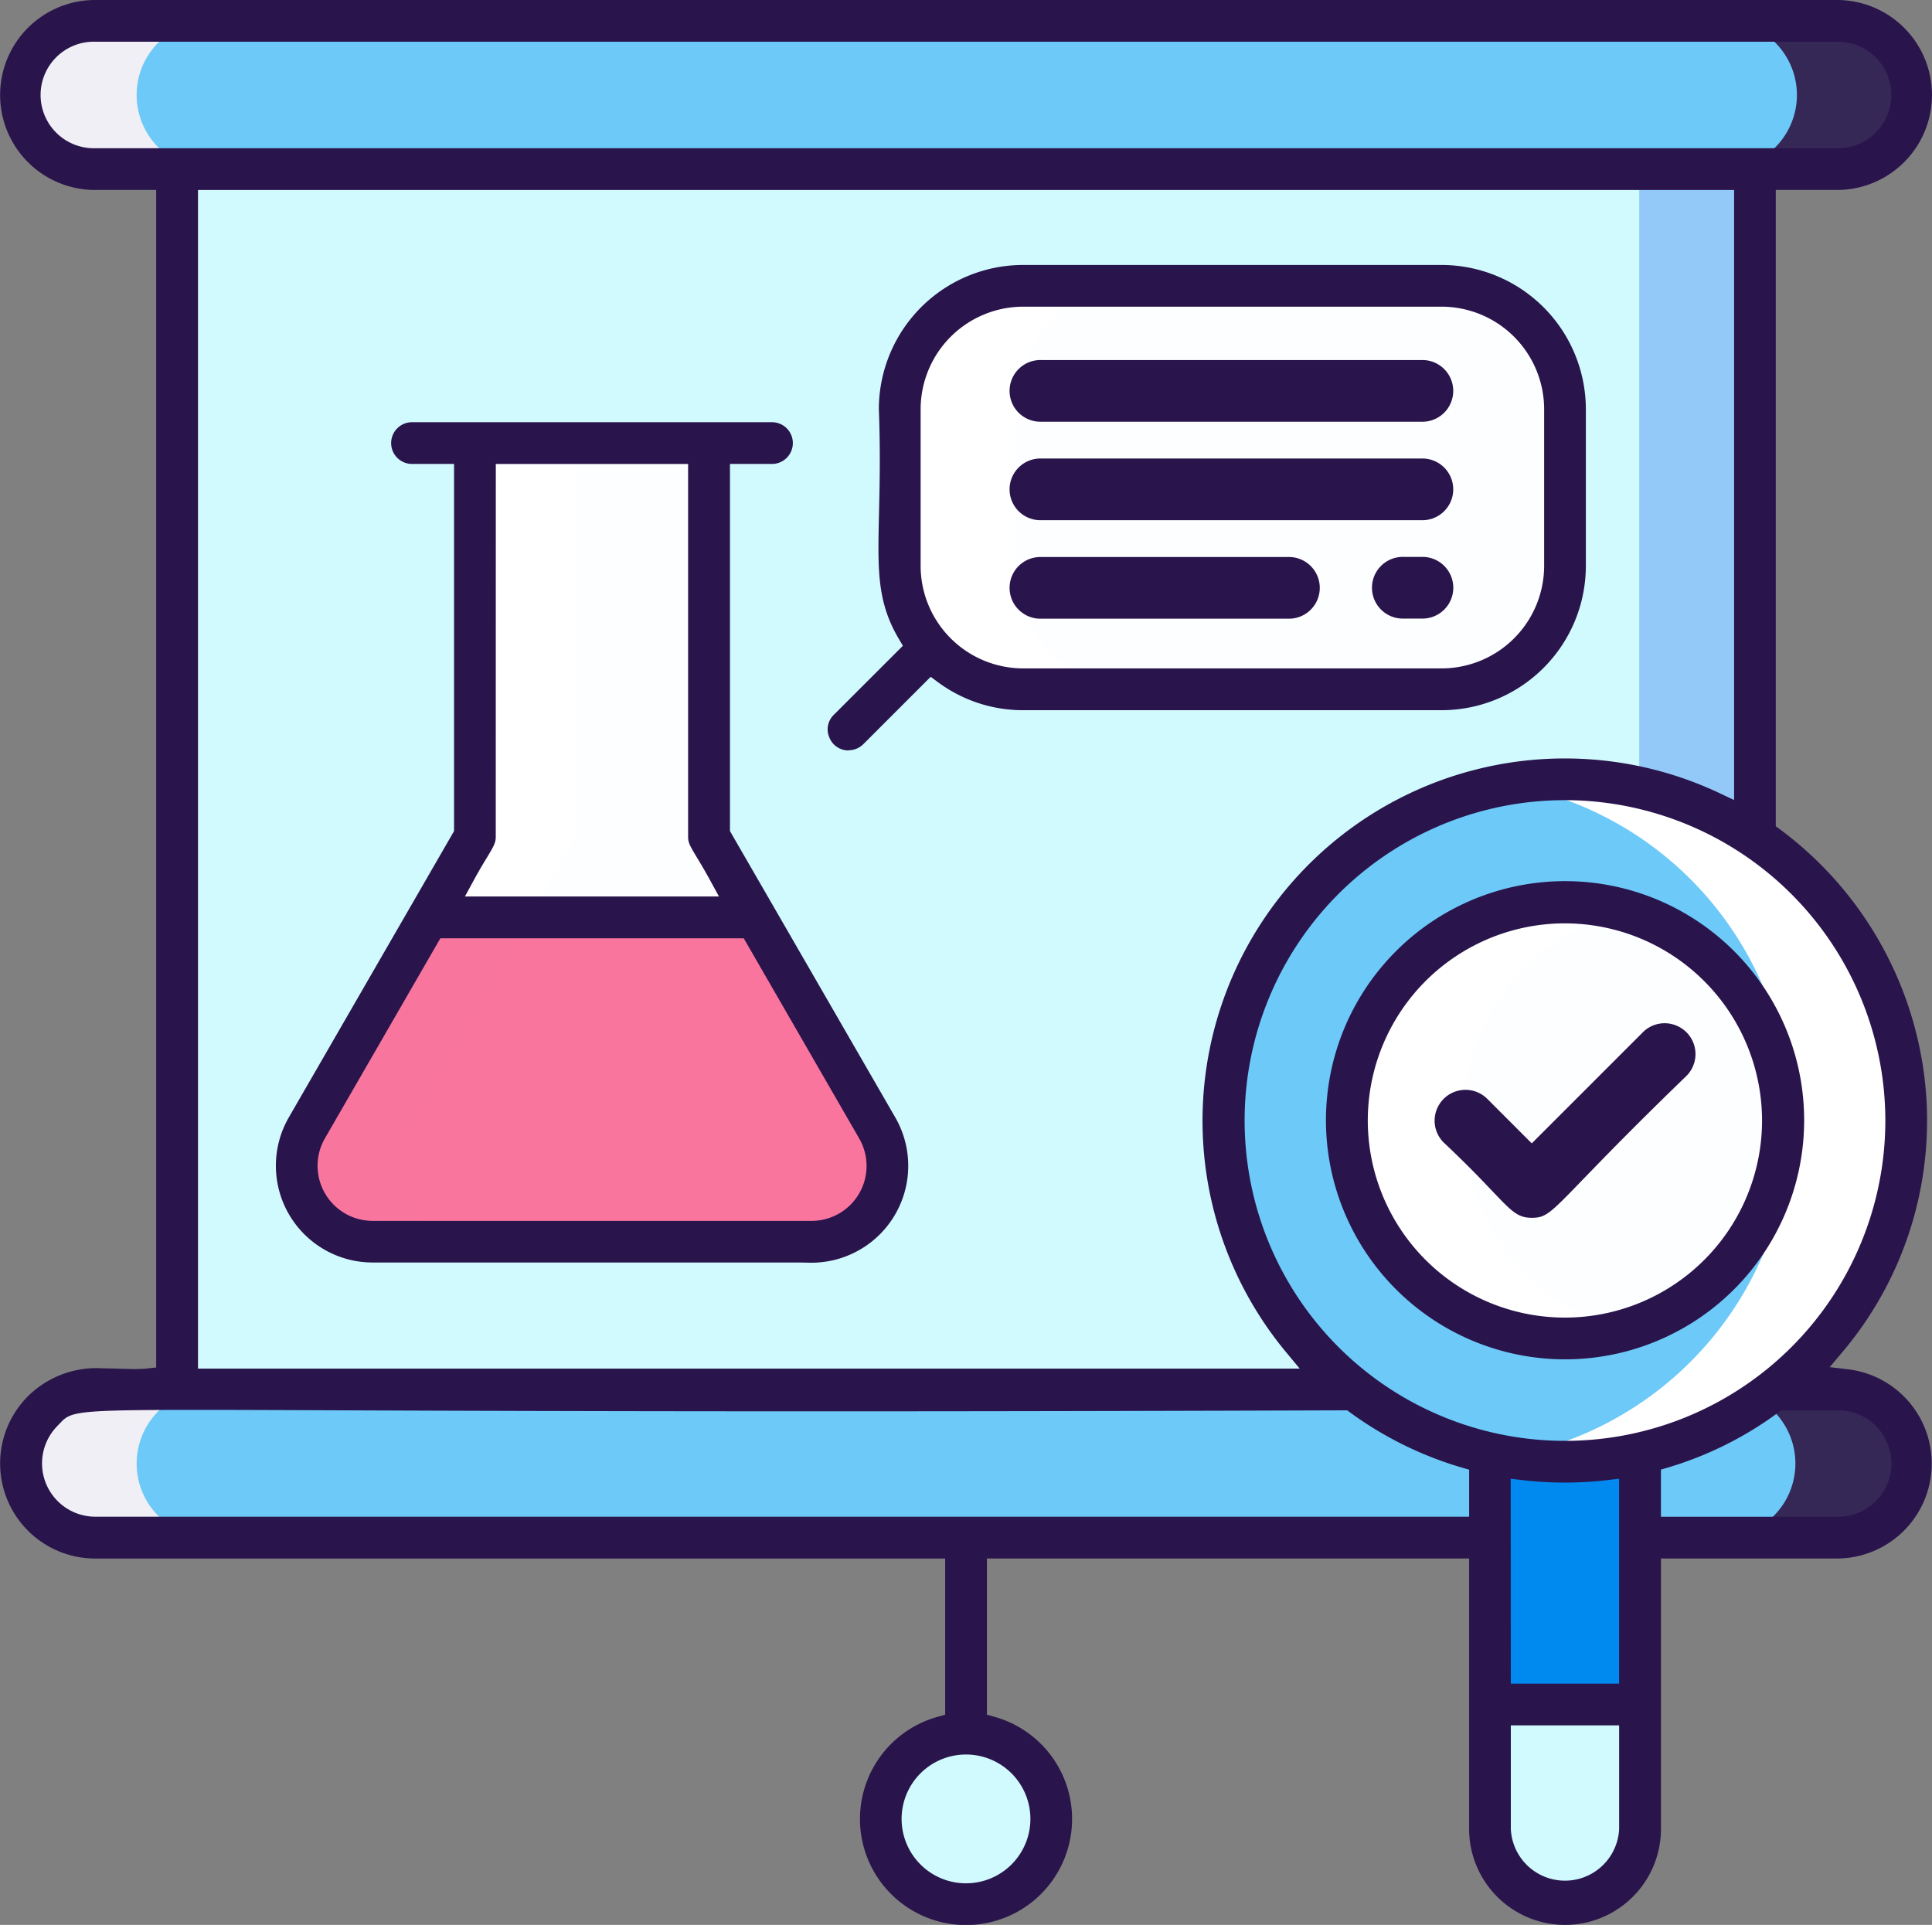
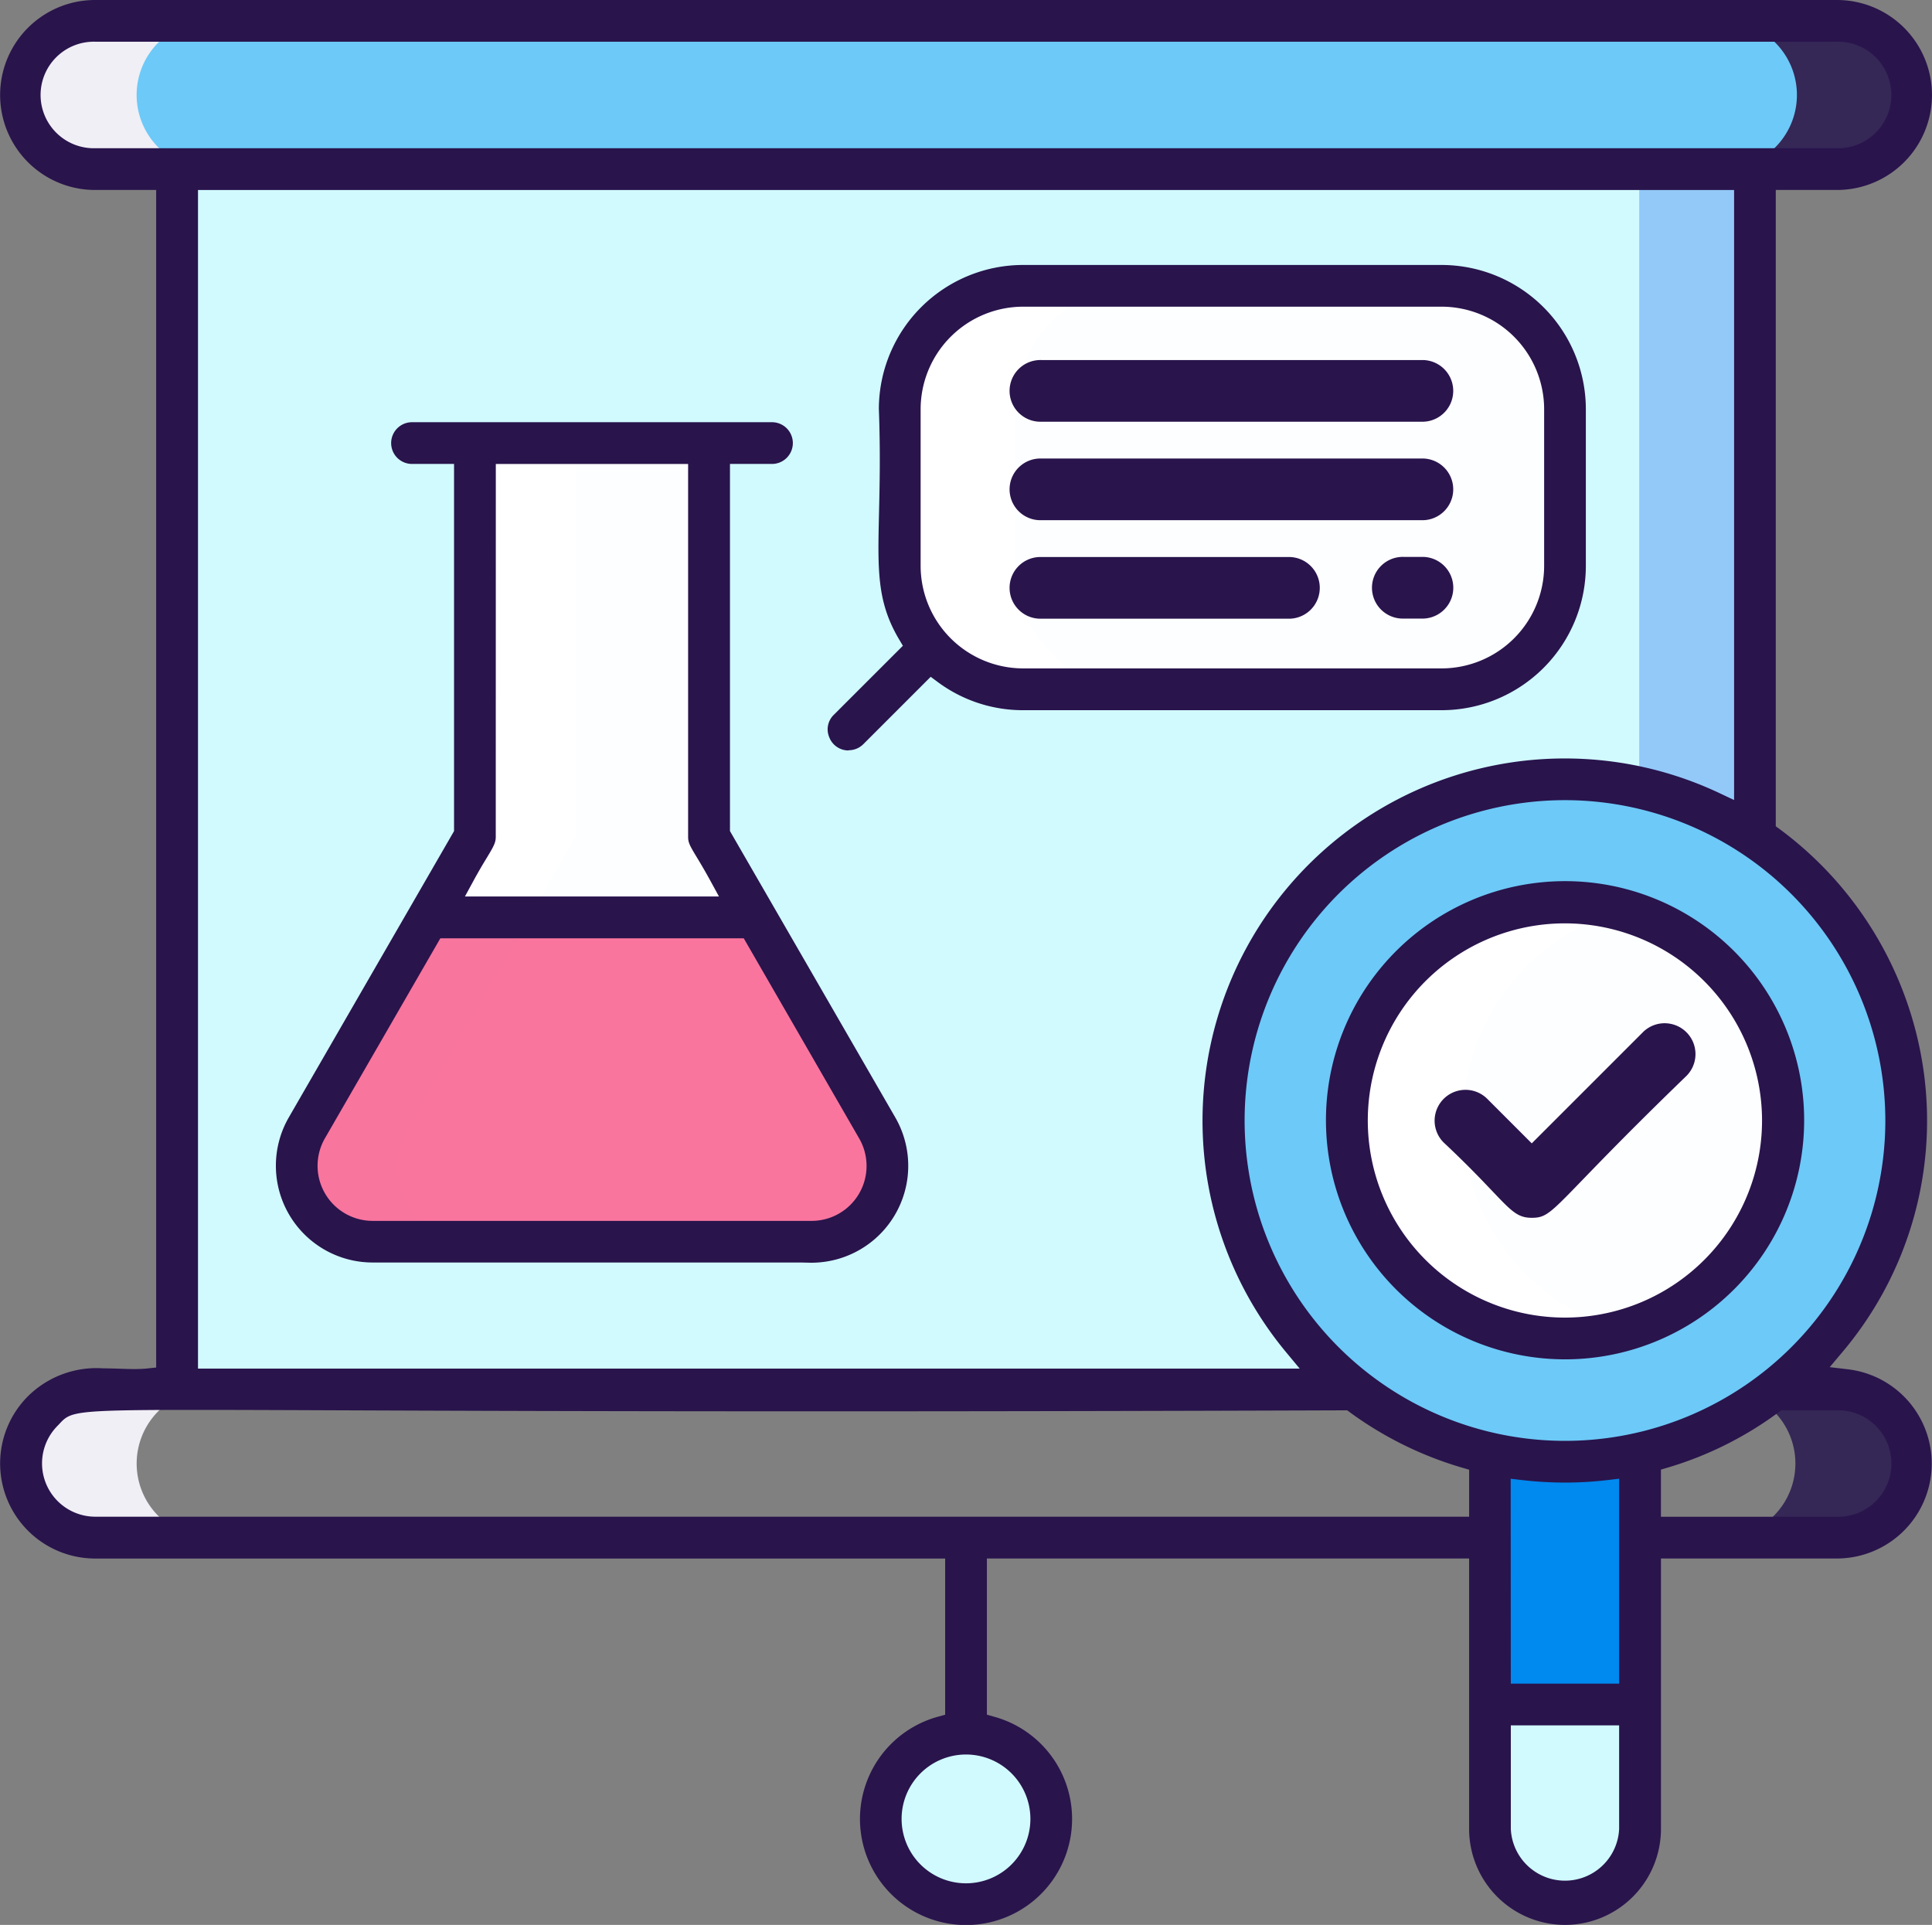
<svg xmlns="http://www.w3.org/2000/svg" id="Group_17" data-name="Group 17" width="66" height="65.759" viewBox="0 0 66 65.759">
  <rect x="0" y="0" width="66" height="65.759" fill="#808080" stroke="none" />
  <defs>
    <clipPath id="clip-path">
      <rect id="Rectangle_22" data-name="Rectangle 22" width="66" height="65.759" fill="none" />
    </clipPath>
  </defs>
  <g id="Group_16" data-name="Group 16" transform="translate(0 0)" clip-path="url(#clip-path)">
    <path id="Path_158" data-name="Path 158" d="M63.088,6.11H3.582a2.532,2.532,0,0,1,0-5.065H63.088a2.532,2.532,0,1,1,0,5.065" transform="translate(-0.334 -0.333)" fill="#6dc9f7" />
    <path id="Path_159" data-name="Path 159" d="M92.713,3.578a2.531,2.531,0,0,1-2.534,2.531H86.228a2.533,2.533,0,1,0,0-5.065h3.951a2.535,2.535,0,0,1,2.534,2.534" transform="translate(-27.426 -0.332)" fill="#352756" />
    <path id="Path_160" data-name="Path 160" d="M7.533,6.11H3.582a2.532,2.532,0,1,1,0-5.065H7.533a2.532,2.532,0,1,0,0,5.065" transform="translate(-0.333 -0.333)" fill="#f0eff5" />
-     <path id="Path_161" data-name="Path 161" d="M63.088,74.671H3.582a2.532,2.532,0,0,1,0-5.065H63.088a2.532,2.532,0,1,1,0,5.065" transform="translate(-0.334 -22.14)" fill="#6dc9f7" />
    <path id="Path_162" data-name="Path 162" d="M92.713,72.138a2.531,2.531,0,0,1-2.534,2.531H86.228a2.531,2.531,0,1,0,0-5.063h3.951a2.533,2.533,0,0,1,2.534,2.531" transform="translate(-27.426 -22.14)" fill="#352756" />
    <path id="Path_163" data-name="Path 163" d="M7.533,74.67H3.582a2.531,2.531,0,1,1,0-5.063H7.533a2.531,2.531,0,1,0,0,5.063" transform="translate(-0.333 -22.14)" fill="#f0eff5" />
    <rect id="Rectangle_18" data-name="Rectangle 18" width="53.897" height="41.689" transform="translate(6.052 5.777)" fill="#d1faff" />
    <rect id="Rectangle_19" data-name="Rectangle 19" width="3.951" height="41.69" transform="translate(55.999 5.777)" fill="#93c9f9" />
    <rect id="Rectangle_20" data-name="Rectangle 20" width="3.951" height="41.69" transform="translate(6.051 5.778)" fill="#d1faff" />
    <path id="Path_164" data-name="Path 164" d="M47.035,86.85a2.911,2.911,0,1,1-2.91,2.91,2.911,2.911,0,0,1,2.91-2.91" transform="translate(-14.035 -27.624)" fill="#d1faff" />
    <path id="Path_165" data-name="Path 165" d="M84.618,50.7A11.656,11.656,0,1,1,72.962,39.04,11.656,11.656,0,0,1,84.618,50.7" transform="translate(-19.499 -12.417)" fill="#6dc9f7" />
-     <path id="Path_166" data-name="Path 166" d="M89.133,50.7A11.649,11.649,0,0,1,77.477,62.351a11.95,11.95,0,0,1-1.976-.166c.2-.034.395-.074.591-.119A11.657,11.657,0,0,0,75.5,39.208,11.657,11.657,0,0,1,89.133,50.7" transform="translate(-24.014 -12.417)" fill="#fff" />
    <path id="Path_167" data-name="Path 167" d="M74.35,62.07c.2.042.39.082.587.116a11.925,11.925,0,0,1-1.976.166,11.656,11.656,0,1,1,1.976-23.143A11.658,11.658,0,0,0,74.35,62.07Z" transform="translate(-19.499 -12.417)" fill="#6dc9f7" />
    <path id="Path_168" data-name="Path 168" d="M82.371,52.659a7.446,7.446,0,1,1-7.446-7.446,7.445,7.445,0,0,1,7.446,7.446" transform="translate(-21.463 -14.381)" fill="#fdfeff" />
    <path id="Path_169" data-name="Path 169" d="M84.923,52.659a7.448,7.448,0,0,1-9.085,7.265c-.113-.026-.227-.053-.338-.084a7.448,7.448,0,0,0,0-14.362,7.45,7.45,0,0,1,9.422,7.181" transform="translate(-24.014 -14.381)" fill="#fdfeff" />
    <path id="Path_170" data-name="Path 170" d="M76.9,59.84c-.11.031-.224.058-.337.085a7.447,7.447,0,1,1-1.639-14.711,7.4,7.4,0,0,1,1.976.266,7.447,7.447,0,0,0,0,14.361" transform="translate(-21.463 -14.381)" fill="#fff" />
    <path id="Path_171" data-name="Path 171" d="M79.768,85.389v4.253a2.564,2.564,0,1,1-5.129,0V85.389Z" transform="translate(-23.74 -27.16)" fill="#d1faff" />
    <path id="Path_172" data-name="Path 172" d="M79.768,72.807v8.58H74.639V72.81a11.76,11.76,0,0,0,2.563.282A11.6,11.6,0,0,0,79.768,72.807Z" transform="translate(-23.74 -23.158)" fill="#0089ef" />
    <path id="Path_173" data-name="Path 173" d="M32.639,38.4H21.455l.6-1.038.993-1.719,0-13.446h8l0,13.446Z" transform="translate(-6.824 -7.061)" fill="#fdfeff" />
    <path id="Path_174" data-name="Path 174" d="M35.509,38.4h-3.44l-1.592-2.757,0-13.446h3.441l0,13.446Z" transform="translate(-9.694 -7.06)" fill="#fdfeff" />
    <path id="Path_175" data-name="Path 175" d="M26.49,22.2l0,13.446-.994,1.721L24.9,38.4H21.455l.6-1.037.994-1.721,0-13.446Z" transform="translate(-6.824 -7.06)" fill="#fff" />
    <path id="Path_176" data-name="Path 176" d="M32.445,57.034l-.376,0,0,0-7.117,0H17.456a2.594,2.594,0,0,1-2.246-3.89l3.745-6.49.4-.7H30.541l.4.7,3.748,6.487a2.592,2.592,0,0,1-2.246,3.89" transform="translate(-4.726 -14.618)" fill="#fa759e" />
    <path id="Path_177" data-name="Path 177" d="M38.155,57.036l-.376,0,0,0h-3.06a2.593,2.593,0,0,0,2.243-3.892l-3.748-6.487-.4-.7h3.44l.4.7L40.4,53.143a2.594,2.594,0,0,1-2.246,3.892" transform="translate(-10.436 -14.618)" fill="#fa759e" />
    <path id="Path_178" data-name="Path 178" d="M19.357,45.959H22.8l-.4.7-3.746,6.492a2.6,2.6,0,0,0,2.246,3.89h-3.44a2.594,2.594,0,0,1-2.246-3.89l3.745-6.492Z" transform="translate(-4.726 -14.618)" fill="#f8759e" />
-     <path id="Path_179" data-name="Path 179" d="M40.3,62.2l-.206,0,0,0Z" transform="translate(-12.752 -19.785)" fill="#d1faff" />
    <path id="Path_180" data-name="Path 180" d="M31.068,62.2l0,0h-7.12Z" transform="translate(-7.618 -19.784)" fill="#93c9f9" />
    <path id="Path_181" data-name="Path 181" d="M36.776,62.2h-7.12l7.117,0Z" transform="translate(-9.432 -19.784)" fill="#d1faff" />
    <path id="Path_182" data-name="Path 182" d="M35.256,62.2l-.207,0,0,0Z" transform="translate(-11.148 -19.785)" fill="#dbfbff" />
    <rect id="Rectangle_21" data-name="Rectangle 21" width="22.728" height="13.787" rx="6.181" transform="translate(30.734 9.766)" fill="#fdfeff" />
    <path id="Path_183" data-name="Path 183" d="M74.589,18.535v5.358a4.214,4.214,0,0,1-4.214,4.214H66.424a4.214,4.214,0,0,0,4.214-4.214V18.535a4.213,4.213,0,0,0-4.214-4.214h3.951a4.213,4.213,0,0,1,4.214,4.214" transform="translate(-21.127 -4.555)" fill="#fdfeff" />
    <path id="Path_184" data-name="Path 184" d="M53.236,28.108H49.285a4.213,4.213,0,0,1-4.214-4.214V18.535a4.213,4.213,0,0,1,4.214-4.214h3.951a4.213,4.213,0,0,0-4.214,4.214v5.358a4.213,4.213,0,0,0,4.214,4.214" transform="translate(-14.336 -4.555)" fill="#fff" />
    <path id="Path_185" data-name="Path 185" d="M53.464,65.759a3.281,3.281,0,0,1-3.277-3.277v-9.24H33.714v5.336l.25.07a3.623,3.623,0,1,1-1.926,0l.25-.07V53.243H3.249A3.248,3.248,0,0,1,.954,47.7a3.325,3.325,0,0,1,2.57-.954c.19,0,.374.007.552.012s.343.012.5.012.31-.005.453-.02l.306-.032V6.49H3.249a3.245,3.245,0,1,1,0-6.49H62.754a3.245,3.245,0,1,1,0,6.49H60.663V28.228l.138.1a12.43,12.43,0,0,1,4.943,8.494,12.251,12.251,0,0,1-2.832,9.4l-.406.483.627.074a3.243,3.243,0,0,1-.381,6.463H56.741v9.24a3.281,3.281,0,0,1-3.277,3.277m-1.852-3.277a1.852,1.852,0,0,0,3.7,0V58.942h-3.7ZM33,59.938a2.2,2.2,0,1,0,2.2,2.2,2.2,2.2,0,0,0-2.2-2.2m18.611-2.422h3.7v-7l-.382.045a12.4,12.4,0,0,1-1.466.087,12.755,12.755,0,0,1-1.475-.086l-.381-.045Zm9.149-9.27a12.181,12.181,0,0,1-3.776,1.887l-.244.072v1.611h6.012a1.819,1.819,0,1,0,0-3.637h-1.9ZM6.7,48.165c-4.228,0-4.287.064-4.674.481l-.065.068a1.821,1.821,0,0,0,1.29,3.1H50.188V50.209l-.245-.072a12.357,12.357,0,0,1-3.831-1.891l-.09-.066h-.113c-7.063.025-12.963.034-17.9.034-7.526,0-12.807-.02-16.525-.035-2.021-.008-3.58-.014-4.786-.014m46.764-20.83A10.944,10.944,0,1,0,64.406,38.278,10.956,10.956,0,0,0,53.463,27.335M6.764,46.755H44.4l-.464-.559A12.377,12.377,0,0,1,58.751,27.1l.488.231V6.491H6.764ZM3.249,1.425a1.82,1.82,0,1,0,0,3.639h59.5a1.82,1.82,0,1,0,0-3.639Z" transform="translate(0 0)" fill="#29144c" />
    <path id="Path_186" data-name="Path 186" d="M78.981,51.562l-3.8,3.8-1.527-1.528a1.054,1.054,0,0,0-1.49,1.491c2.183,2.05,2.272,2.58,3.017,2.58.78,0,.668-.385,5.292-4.855a1.054,1.054,0,0,0-1.49-1.491" transform="translate(-22.854 -16.302)" fill="#29144c" />
    <path id="Path_187" data-name="Path 187" d="M51.676,20.144H64.724a1.054,1.054,0,0,0,0-2.107H51.676a1.054,1.054,0,1,0,0,2.107" transform="translate(-16.101 -5.737)" fill="#29144c" />
    <path id="Path_188" data-name="Path 188" d="M51.676,25.077H64.724a1.054,1.054,0,0,0,0-2.107H51.676a1.054,1.054,0,1,0,0,2.107" transform="translate(-16.101 -7.306)" fill="#29144c" />
    <path id="Path_189" data-name="Path 189" d="M51.676,30.011H60.1a1.054,1.054,0,1,0,0-2.107H51.676a1.054,1.054,0,1,0,0,2.107" transform="translate(-16.101 -8.875)" fill="#29144c" />
    <path id="Path_190" data-name="Path 190" d="M70.5,27.9H69.83a1.054,1.054,0,1,0,0,2.107H70.5a1.054,1.054,0,0,0,0-2.107" transform="translate(-21.875 -8.875)" fill="#29144c" />
    <path id="Path_191" data-name="Path 191" d="M74.591,60.487a8.168,8.168,0,1,1,1.8-.2,8.167,8.167,0,0,1-1.8.2m0-14.894a6.734,6.734,0,1,0,6.733,6.733,6.741,6.741,0,0,0-6.733-6.733" transform="translate(-21.13 -14.049)" fill="#29144c" />
    <path id="Path_192" data-name="Path 192" d="M31.742,49.858l-.02,0h-14.6A3.306,3.306,0,0,1,14.26,44.9c.01-.018,5.644-9.78,5.644-9.78l0-12.543H18.495a.713.713,0,1,1,0-1.425H30.738a.713.713,0,1,1,0,1.425H29.33l0,12.543L34.976,44.9a3.31,3.31,0,0,1-2.963,4.964ZM15.494,45.613a1.882,1.882,0,0,0,1.628,2.823l14.982,0a1.877,1.877,0,0,0,1.636-2.823L29.8,38.782H19.436Zm5.835-10.3c0,.2-.064.318-.308.722-.123.2-.28.463-.473.819l-.272.5h8.678l-.273-.5c-.2-.367-.357-.63-.481-.835-.241-.4-.3-.5-.3-.706l0-12.734H21.331Z" transform="translate(-4.393 -6.728)" fill="#29144c" />
    <path id="Path_193" data-name="Path 193" d="M42.176,29.86a.7.7,0,0,1-.657-.443.691.691,0,0,1,.153-.775l2.359-2.358-.135-.228c-.751-1.271-.726-2.343-.681-4.289.022-.937.05-2.1-.005-3.577a4.93,4.93,0,0,1,4.928-4.915h14.3A4.933,4.933,0,0,1,67.362,18.2v5.357a4.933,4.933,0,0,1-4.928,4.928h-14.3a4.879,4.879,0,0,1-2.917-.966l-.236-.175-2.3,2.3a.709.709,0,0,1-.5.209M48.137,14.7a3.507,3.507,0,0,0-3.5,3.5v5.357a3.507,3.507,0,0,0,3.5,3.5h14.3a3.506,3.506,0,0,0,3.5-3.5V18.2a3.506,3.506,0,0,0-3.5-3.5Z" transform="translate(-13.187 -4.223)" fill="#29144c" />
  </g>
</svg>